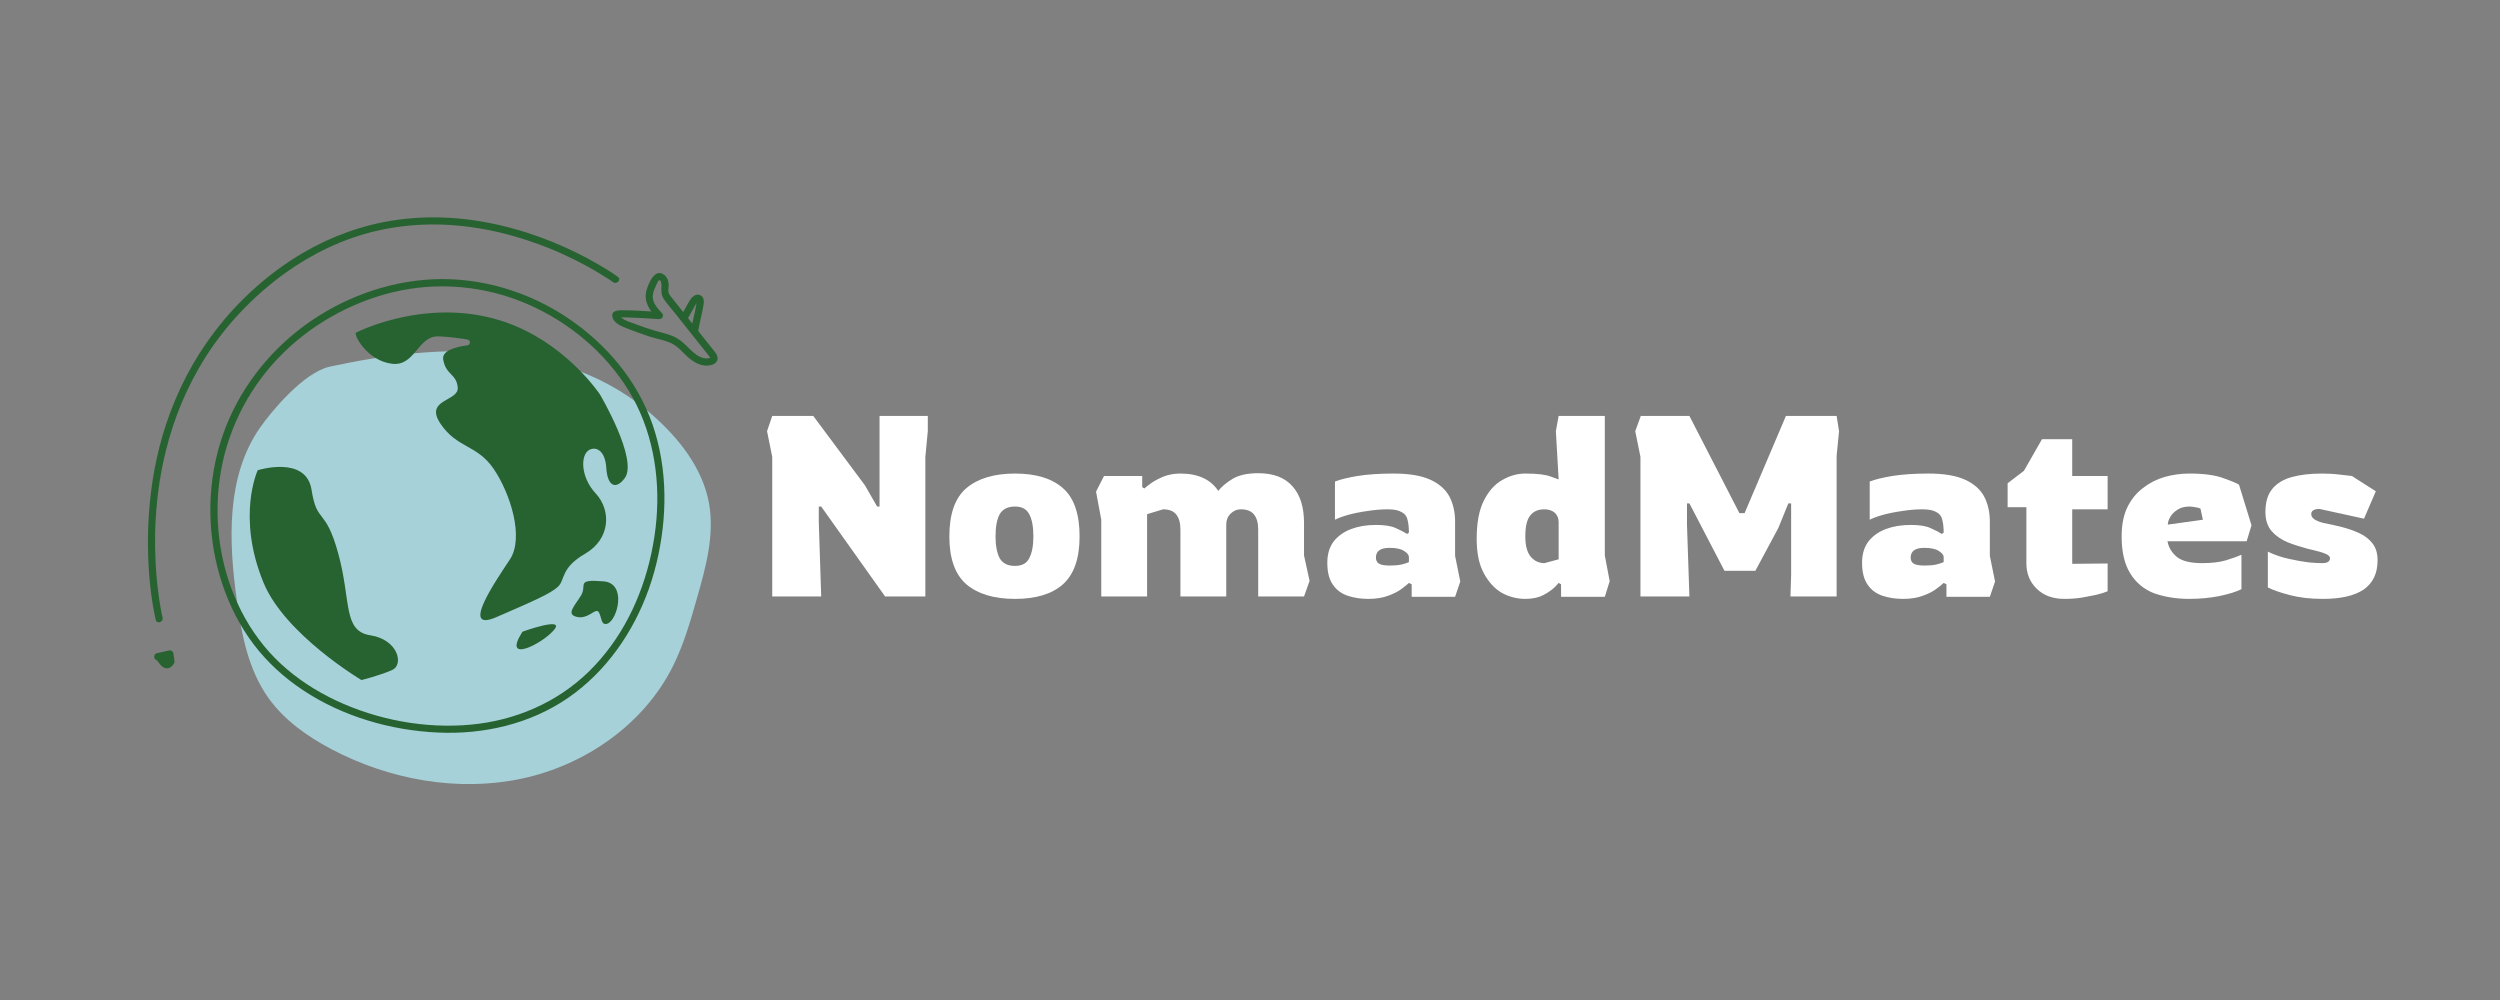
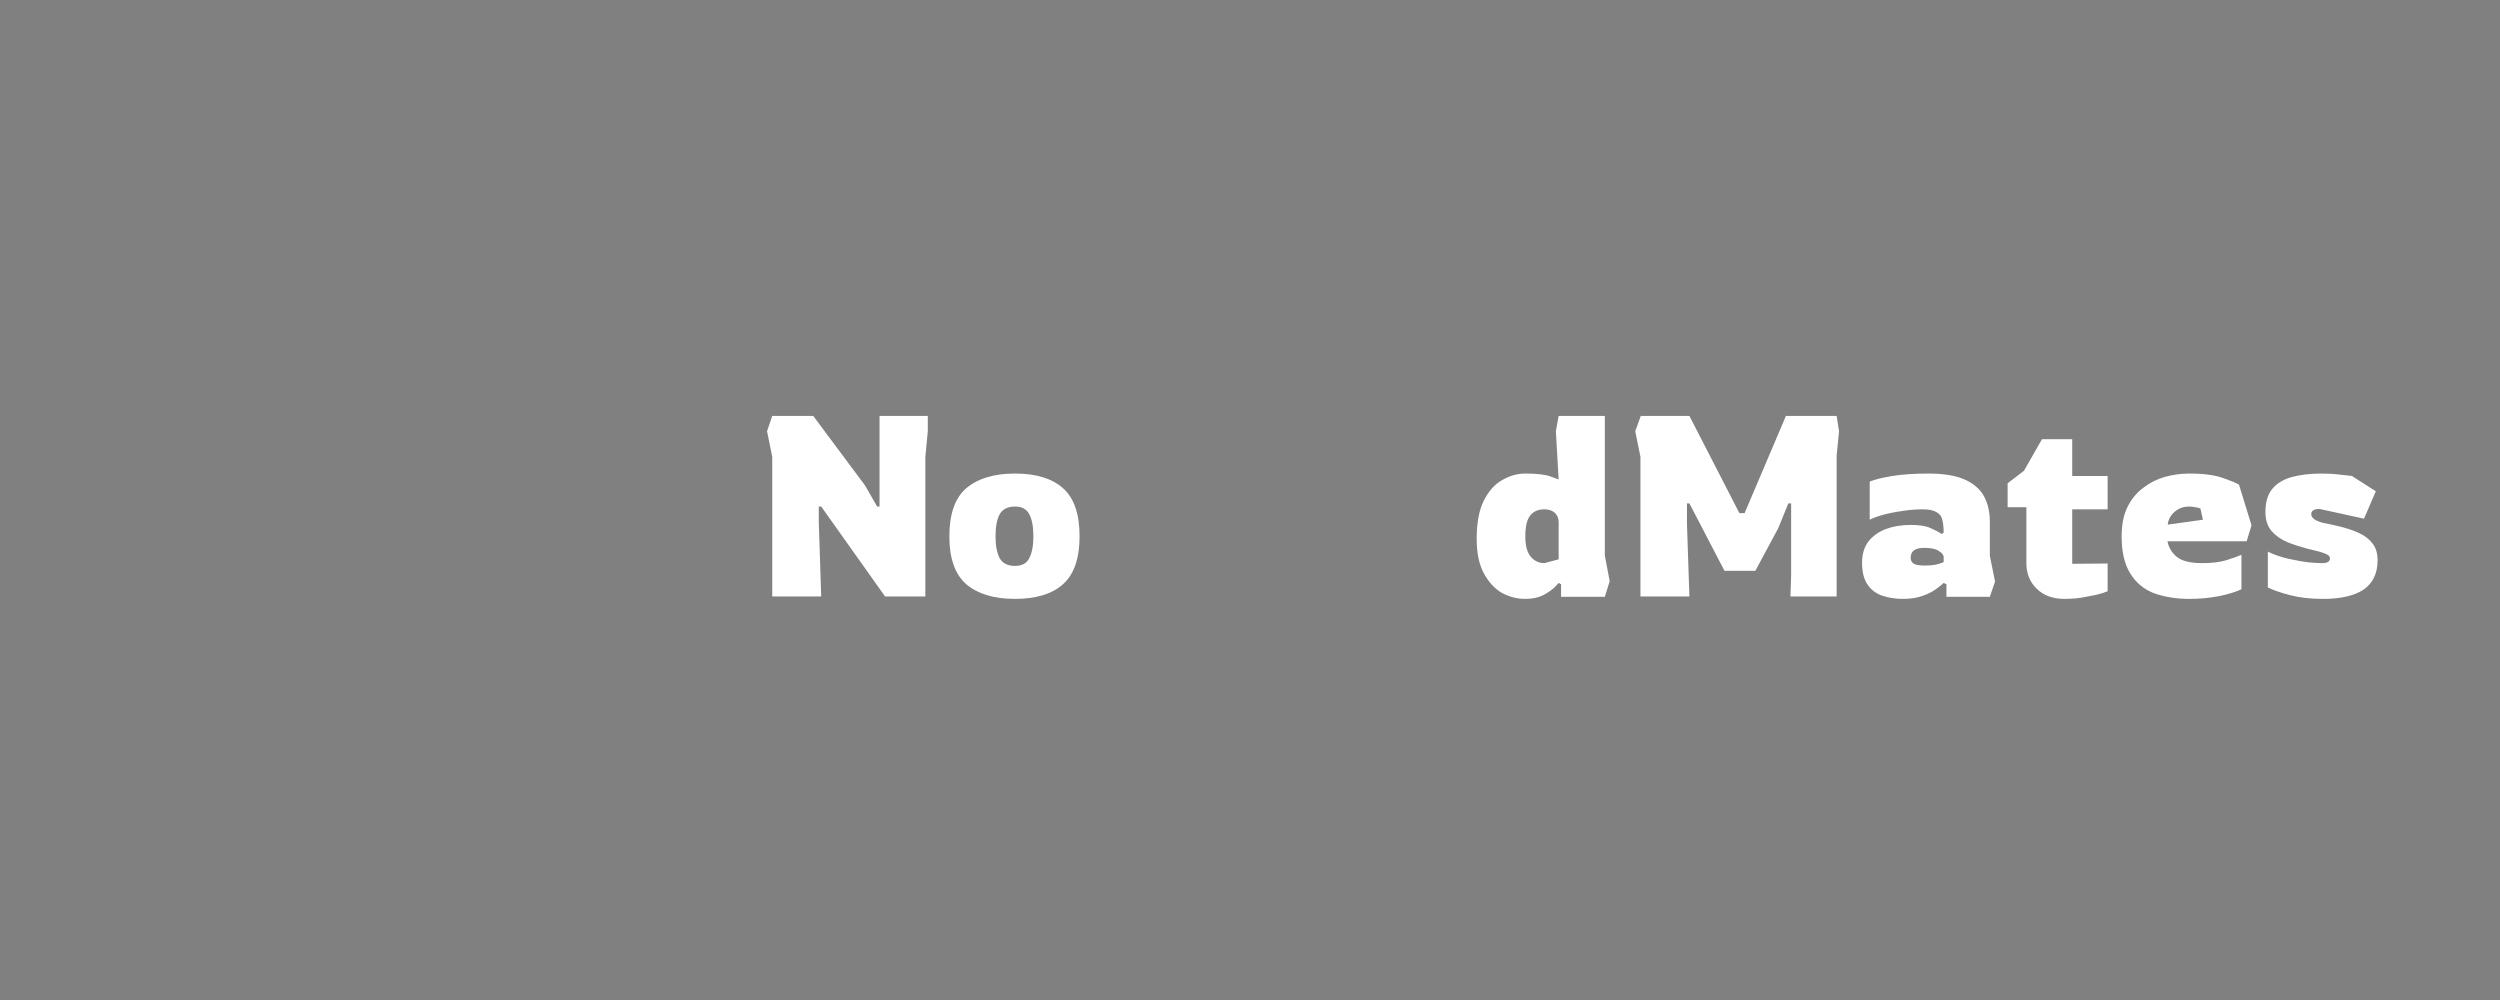
<svg xmlns="http://www.w3.org/2000/svg" width="150" zoomAndPan="magnify" viewBox="0 0 112.5 45" height="60" preserveAspectRatio="xMidYMid meet" version="1.0">
  <rect x="0" y="0" width="112.5" height="45" fill="#808080" stroke="none" />
  <defs>
    <g />
    <clipPath id="4103c3cbbd">
      <path d="M 10 15 L 32 15 L 32 36 L 10 36 Z M 10 15 " clip-rule="nonzero" />
    </clipPath>
    <clipPath id="6733cf6915">
      <path d="M 9.785 7.391 L 34.617 12.68 L 29.332 37.508 L 4.5 32.223 Z M 9.785 7.391 " clip-rule="nonzero" />
    </clipPath>
    <clipPath id="ab87311381">
      <path d="M 9.785 7.391 L 34.617 12.68 L 29.332 37.508 L 4.5 32.223 Z M 9.785 7.391 " clip-rule="nonzero" />
    </clipPath>
    <clipPath id="ee3506b3af">
-       <path d="M 6 9 L 33 9 L 33 33 L 6 33 Z M 6 9 " clip-rule="nonzero" />
-     </clipPath>
+       </clipPath>
    <clipPath id="2d50245eb6">
-       <path d="M 9.785 7.391 L 34.617 12.68 L 29.332 37.508 L 4.5 32.223 Z M 9.785 7.391 " clip-rule="nonzero" />
+       <path d="M 9.785 7.391 L 34.617 12.68 L 4.5 32.223 Z M 9.785 7.391 " clip-rule="nonzero" />
    </clipPath>
    <clipPath id="7e81ff0fab">
-       <path d="M 9.785 7.391 L 34.617 12.68 L 29.332 37.508 L 4.5 32.223 Z M 9.785 7.391 " clip-rule="nonzero" />
-     </clipPath>
+       </clipPath>
  </defs>
  <g fill="#ffffff" fill-opacity="1">
    <g transform="translate(33.829, 26.841)">
      <g>
        <path d="M 0.922 0 L 0.922 -6.281 L 0.688 -7.438 L 0.922 -8.125 L 2.766 -8.125 L 5.094 -5 L 5.641 -4.047 L 5.75 -4.047 L 5.75 -8.125 L 7.922 -8.125 L 7.922 -7.438 L 7.812 -6.281 L 7.812 0 L 6 0 L 3.125 -4.047 L 3.016 -4.047 L 3.016 -3.359 L 3.125 0 Z M 0.922 0 " />
      </g>
    </g>
  </g>
  <g fill="#ffffff" fill-opacity="1">
    <g transform="translate(42.44, 26.841)">
      <g>
        <path d="M 3.234 0.109 C 2.297 0.109 1.566 -0.109 1.047 -0.547 C 0.535 -0.992 0.281 -1.711 0.281 -2.703 C 0.281 -3.711 0.535 -4.438 1.047 -4.875 C 1.566 -5.312 2.297 -5.531 3.234 -5.531 C 4.18 -5.531 4.898 -5.312 5.391 -4.875 C 5.891 -4.438 6.141 -3.711 6.141 -2.703 C 6.141 -1.711 5.891 -0.992 5.391 -0.547 C 4.898 -0.109 4.18 0.109 3.234 0.109 Z M 3.234 -1.375 C 3.547 -1.375 3.758 -1.488 3.875 -1.719 C 4 -1.957 4.062 -2.285 4.062 -2.703 C 4.062 -3.141 4 -3.473 3.875 -3.703 C 3.758 -3.93 3.547 -4.047 3.234 -4.047 C 2.91 -4.047 2.68 -3.93 2.547 -3.703 C 2.422 -3.473 2.359 -3.141 2.359 -2.703 C 2.359 -2.285 2.422 -1.957 2.547 -1.719 C 2.68 -1.488 2.91 -1.375 3.234 -1.375 Z M 3.234 -1.375 " />
      </g>
    </g>
  </g>
  <g fill="#ffffff" fill-opacity="1">
    <g transform="translate(48.869, 26.841)">
      <g>
-         <path d="M 0.453 -4.719 L 0.812 -5.422 L 2.531 -5.422 L 2.531 -4.922 L 2.625 -4.859 C 2.707 -4.93 2.82 -5.02 2.969 -5.125 C 3.125 -5.227 3.305 -5.32 3.516 -5.406 C 3.734 -5.488 3.977 -5.531 4.25 -5.531 C 5.039 -5.531 5.609 -5.27 5.953 -4.75 C 6.098 -4.938 6.305 -5.113 6.578 -5.281 C 6.859 -5.457 7.25 -5.547 7.75 -5.547 C 8.438 -5.547 8.953 -5.348 9.297 -4.953 C 9.641 -4.566 9.812 -4.02 9.812 -3.312 L 9.812 -1.844 L 10.062 -0.703 L 9.812 0 L 7.75 0 L 7.75 -3.016 C 7.75 -3.305 7.688 -3.531 7.562 -3.688 C 7.438 -3.844 7.238 -3.922 6.969 -3.922 C 6.789 -3.922 6.633 -3.852 6.5 -3.719 C 6.375 -3.594 6.312 -3.43 6.312 -3.234 L 6.312 0 L 4.25 0 L 4.25 -3.016 C 4.25 -3.305 4.188 -3.531 4.062 -3.688 C 3.938 -3.844 3.738 -3.922 3.469 -3.922 L 2.75 -3.703 L 2.75 0 L 0.688 0 L 0.688 -3.453 Z M 0.453 -4.719 " />
-       </g>
+         </g>
    </g>
  </g>
  <g fill="#ffffff" fill-opacity="1">
    <g transform="translate(59.385, 26.841)">
      <g>
-         <path d="M 2.188 0.109 C 1.852 0.109 1.547 0.062 1.266 -0.031 C 0.984 -0.125 0.758 -0.289 0.594 -0.531 C 0.426 -0.77 0.344 -1.098 0.344 -1.516 C 0.344 -1.898 0.438 -2.219 0.625 -2.469 C 0.82 -2.719 1.082 -2.906 1.406 -3.031 C 1.738 -3.156 2.113 -3.219 2.531 -3.219 C 2.926 -3.219 3.223 -3.172 3.422 -3.078 C 3.617 -2.992 3.789 -2.906 3.938 -2.812 L 4.016 -2.875 C 4.016 -3.113 3.992 -3.305 3.953 -3.453 C 3.922 -3.609 3.832 -3.723 3.688 -3.797 C 3.551 -3.879 3.344 -3.922 3.062 -3.922 C 2.77 -3.922 2.461 -3.895 2.141 -3.844 C 1.828 -3.801 1.539 -3.742 1.281 -3.672 C 1.02 -3.598 0.82 -3.523 0.688 -3.453 L 0.688 -5.172 C 0.926 -5.266 1.266 -5.348 1.703 -5.422 C 2.141 -5.492 2.68 -5.531 3.328 -5.531 C 4.016 -5.531 4.555 -5.441 4.953 -5.266 C 5.359 -5.086 5.648 -4.836 5.828 -4.516 C 6.004 -4.191 6.094 -3.805 6.094 -3.359 L 6.094 -1.828 L 6.328 -0.672 L 6.094 0.016 L 4.141 0.016 L 4.141 -0.547 L 4.016 -0.609 C 3.953 -0.547 3.844 -0.457 3.688 -0.344 C 3.539 -0.227 3.336 -0.125 3.078 -0.031 C 2.828 0.062 2.531 0.109 2.188 0.109 Z M 3.156 -1.391 C 3.363 -1.391 3.539 -1.406 3.688 -1.438 C 3.844 -1.477 3.953 -1.516 4.016 -1.547 L 4.016 -1.766 C 4.016 -1.867 3.941 -1.961 3.797 -2.047 C 3.66 -2.141 3.441 -2.188 3.141 -2.188 C 2.734 -2.188 2.531 -2.039 2.531 -1.75 C 2.531 -1.633 2.57 -1.547 2.656 -1.484 C 2.75 -1.422 2.914 -1.391 3.156 -1.391 Z M 3.156 -1.391 " />
-       </g>
+         </g>
    </g>
  </g>
  <g fill="#ffffff" fill-opacity="1">
    <g transform="translate(66.17, 26.841)">
      <g>
        <path d="M 2.469 0.109 C 2.102 0.109 1.754 0.02 1.422 -0.156 C 1.098 -0.344 0.828 -0.633 0.609 -1.031 C 0.391 -1.426 0.281 -1.945 0.281 -2.594 C 0.281 -3.301 0.383 -3.867 0.594 -4.297 C 0.812 -4.734 1.086 -5.047 1.422 -5.234 C 1.754 -5.43 2.102 -5.531 2.469 -5.531 C 3.008 -5.531 3.395 -5.484 3.625 -5.391 C 3.852 -5.305 3.969 -5.266 3.969 -5.266 L 3.844 -7.438 L 3.969 -8.125 L 6.047 -8.125 L 6.047 -1.844 L 6.266 -0.688 L 6.047 0.016 L 4.078 0.016 L 4.078 -0.547 L 3.969 -0.609 C 3.969 -0.609 3.91 -0.547 3.797 -0.422 C 3.68 -0.305 3.508 -0.188 3.281 -0.062 C 3.062 0.051 2.789 0.109 2.469 0.109 Z M 3.328 -1.5 L 3.969 -1.672 L 3.969 -3.344 C 3.969 -3.52 3.91 -3.66 3.797 -3.766 C 3.68 -3.867 3.523 -3.922 3.328 -3.922 C 3.047 -3.922 2.832 -3.828 2.688 -3.641 C 2.539 -3.453 2.469 -3.141 2.469 -2.703 C 2.469 -2.285 2.551 -1.977 2.719 -1.781 C 2.883 -1.594 3.086 -1.5 3.328 -1.5 Z M 3.328 -1.5 " />
      </g>
    </g>
  </g>
  <g fill="#ffffff" fill-opacity="1">
    <g transform="translate(72.898, 26.841)">
      <g>
        <path d="M 0.922 0 L 0.922 -6.281 L 0.688 -7.438 L 0.938 -8.125 L 3.125 -8.125 L 5.375 -3.75 L 5.609 -3.75 L 7.469 -8.125 L 9.75 -8.125 L 9.859 -7.438 L 9.75 -6.328 L 9.75 0 L 7.672 0 L 7.703 -0.969 L 7.703 -4.188 L 7.578 -4.188 L 7.125 -3.078 L 6.094 -1.156 L 4.703 -1.156 L 3.125 -4.188 L 3.016 -4.188 L 3.016 -3.25 L 3.125 0 Z M 0.922 0 " />
      </g>
    </g>
  </g>
  <g fill="#ffffff" fill-opacity="1">
    <g transform="translate(83.449, 26.841)">
      <g>
        <path d="M 2.188 0.109 C 1.852 0.109 1.547 0.062 1.266 -0.031 C 0.984 -0.125 0.758 -0.289 0.594 -0.531 C 0.426 -0.77 0.344 -1.098 0.344 -1.516 C 0.344 -1.898 0.438 -2.219 0.625 -2.469 C 0.82 -2.719 1.082 -2.906 1.406 -3.031 C 1.738 -3.156 2.113 -3.219 2.531 -3.219 C 2.926 -3.219 3.223 -3.172 3.422 -3.078 C 3.617 -2.992 3.789 -2.906 3.938 -2.812 L 4.016 -2.875 C 4.016 -3.113 3.992 -3.305 3.953 -3.453 C 3.922 -3.609 3.832 -3.723 3.688 -3.797 C 3.551 -3.879 3.344 -3.922 3.062 -3.922 C 2.77 -3.922 2.461 -3.895 2.141 -3.844 C 1.828 -3.801 1.539 -3.742 1.281 -3.672 C 1.02 -3.598 0.82 -3.523 0.688 -3.453 L 0.688 -5.172 C 0.926 -5.266 1.266 -5.348 1.703 -5.422 C 2.141 -5.492 2.68 -5.531 3.328 -5.531 C 4.016 -5.531 4.555 -5.441 4.953 -5.266 C 5.359 -5.086 5.648 -4.836 5.828 -4.516 C 6.004 -4.191 6.094 -3.805 6.094 -3.359 L 6.094 -1.828 L 6.328 -0.672 L 6.094 0.016 L 4.141 0.016 L 4.141 -0.547 L 4.016 -0.609 C 3.953 -0.547 3.844 -0.457 3.688 -0.344 C 3.539 -0.227 3.336 -0.125 3.078 -0.031 C 2.828 0.062 2.531 0.109 2.188 0.109 Z M 3.156 -1.391 C 3.363 -1.391 3.539 -1.406 3.688 -1.438 C 3.844 -1.477 3.953 -1.516 4.016 -1.547 L 4.016 -1.766 C 4.016 -1.867 3.941 -1.961 3.797 -2.047 C 3.66 -2.141 3.441 -2.188 3.141 -2.188 C 2.734 -2.188 2.531 -2.039 2.531 -1.75 C 2.531 -1.633 2.57 -1.547 2.656 -1.484 C 2.75 -1.422 2.914 -1.391 3.156 -1.391 Z M 3.156 -1.391 " />
      </g>
    </g>
  </g>
  <g fill="#ffffff" fill-opacity="1">
    <g transform="translate(90.234, 26.841)">
      <g>
        <path d="M 2.672 0.109 C 2.148 0.109 1.734 -0.039 1.422 -0.344 C 1.109 -0.645 0.953 -1.031 0.953 -1.5 L 0.953 -4.016 L 0.109 -4.016 L 0.109 -5.094 L 0.844 -5.656 L 1.656 -7.078 L 3.016 -7.078 L 3.016 -5.422 L 4.609 -5.422 L 4.609 -3.922 L 3.016 -3.922 L 3.016 -1.469 L 4.609 -1.484 L 4.609 -0.234 C 4.609 -0.234 4.52 -0.203 4.344 -0.141 C 4.164 -0.086 3.93 -0.035 3.641 0.016 C 3.348 0.078 3.023 0.109 2.672 0.109 Z M 2.672 0.109 " />
      </g>
    </g>
  </g>
  <g fill="#ffffff" fill-opacity="1">
    <g transform="translate(95.193, 26.841)">
      <g>
        <path d="M 3.328 0.109 C 2.742 0.109 2.219 0.023 1.75 -0.141 C 1.289 -0.316 0.93 -0.613 0.672 -1.031 C 0.41 -1.445 0.281 -2.004 0.281 -2.703 C 0.281 -3.211 0.363 -3.645 0.531 -4 C 0.707 -4.363 0.941 -4.656 1.234 -4.875 C 1.523 -5.102 1.848 -5.27 2.203 -5.375 C 2.566 -5.477 2.941 -5.531 3.328 -5.531 C 3.984 -5.531 4.488 -5.461 4.844 -5.328 C 5.207 -5.203 5.445 -5.102 5.562 -5.031 L 6.125 -3.203 L 5.906 -2.484 L 2.344 -2.484 C 2.395 -2.203 2.535 -1.969 2.766 -1.781 C 2.992 -1.594 3.375 -1.5 3.906 -1.5 C 4.32 -1.5 4.676 -1.539 4.969 -1.625 C 5.27 -1.719 5.504 -1.801 5.672 -1.875 L 5.672 -0.328 C 5.441 -0.211 5.109 -0.109 4.672 -0.016 C 4.242 0.066 3.797 0.109 3.328 0.109 Z M 2.359 -3.234 L 3.938 -3.453 L 3.828 -3.953 C 3.773 -3.984 3.695 -4.004 3.594 -4.016 C 3.5 -4.035 3.41 -4.047 3.328 -4.047 C 3.117 -4.047 2.941 -4 2.797 -3.906 C 2.648 -3.812 2.539 -3.703 2.469 -3.578 C 2.395 -3.453 2.359 -3.336 2.359 -3.234 Z M 2.359 -3.234 " />
      </g>
    </g>
  </g>
  <g fill="#ffffff" fill-opacity="1">
    <g transform="translate(101.6, 26.841)">
      <g>
        <path d="M 2.922 0.109 C 2.367 0.109 1.875 0.051 1.438 -0.062 C 1.008 -0.176 0.68 -0.289 0.453 -0.406 L 0.453 -2.016 C 0.766 -1.867 1.086 -1.758 1.422 -1.688 C 1.754 -1.613 2.051 -1.562 2.312 -1.531 C 2.582 -1.508 2.773 -1.5 2.891 -1.5 C 3.023 -1.5 3.117 -1.52 3.172 -1.562 C 3.223 -1.602 3.25 -1.656 3.25 -1.719 C 3.25 -1.801 3.18 -1.867 3.047 -1.922 C 2.91 -1.984 2.648 -2.055 2.266 -2.141 C 1.953 -2.223 1.645 -2.32 1.344 -2.438 C 1.051 -2.562 0.812 -2.727 0.625 -2.938 C 0.438 -3.156 0.344 -3.441 0.344 -3.797 C 0.344 -4.242 0.445 -4.594 0.656 -4.844 C 0.863 -5.094 1.156 -5.27 1.531 -5.375 C 1.914 -5.477 2.363 -5.531 2.875 -5.531 C 3.164 -5.531 3.438 -5.516 3.688 -5.484 C 3.945 -5.453 4.129 -5.43 4.234 -5.422 L 5.312 -4.734 L 4.781 -3.5 L 2.781 -3.938 C 2.531 -3.938 2.406 -3.859 2.406 -3.703 C 2.406 -3.535 2.582 -3.406 2.938 -3.312 C 3.219 -3.258 3.5 -3.195 3.781 -3.125 C 4.07 -3.051 4.336 -2.957 4.578 -2.844 C 4.828 -2.727 5.023 -2.57 5.172 -2.375 C 5.316 -2.188 5.391 -1.938 5.391 -1.625 C 5.391 -1.039 5.18 -0.602 4.766 -0.312 C 4.348 -0.031 3.734 0.109 2.922 0.109 Z M 2.922 0.109 " />
      </g>
    </g>
  </g>
  <g clip-path="url(#4103c3cbbd)">
    <g clip-path="url(#6733cf6915)">
      <g clip-path="url(#ab87311381)">
-         <path fill="#a6d1d8" d="M 31.363 26.918 C 31.066 27.965 30.762 29.023 30.273 29.996 C 28.973 32.586 26.352 34.426 23.477 35.039 C 20.605 35.648 17.531 35.09 14.926 33.719 C 13.836 33.145 12.801 32.414 12.086 31.418 C 11.168 30.133 10.863 28.531 10.652 26.977 C 10.285 24.332 10.176 21.43 11.703 19.242 C 12.184 18.551 13.656 16.754 14.852 16.496 C 19.895 15.402 25.453 15.258 29.332 18.652 C 30.555 19.719 31.621 21.07 31.906 22.652 C 32.16 24.078 31.762 25.527 31.363 26.918 Z M 31.363 26.918 " fill-opacity="1" fill-rule="nonzero" />
-       </g>
+         </g>
    </g>
  </g>
  <g clip-path="url(#ee3506b3af)">
    <g clip-path="url(#2d50245eb6)">
      <g clip-path="url(#7e81ff0fab)">
        <path fill="#276231" d="M 25.246 14.113 C 23.418 12.973 21.238 12.406 19.082 12.594 C 17.023 12.777 15.023 13.602 13.402 14.879 C 11.758 16.18 10.508 17.949 9.902 19.961 C 9.281 22.012 9.328 24.266 10.008 26.293 C 10.332 27.258 10.801 28.188 11.418 29 C 12.035 29.812 12.793 30.5 13.637 31.059 C 15.418 32.242 17.586 32.871 19.715 32.965 C 21.766 33.059 23.859 32.578 25.562 31.406 C 27.277 30.223 28.5 28.453 29.195 26.508 C 29.371 26.008 29.516 25.496 29.625 24.977 C 30.062 22.914 30.012 20.711 29.227 18.734 C 28.461 16.809 26.996 15.203 25.246 14.113 Z M 29.309 24.91 C 28.883 26.898 27.957 28.801 26.488 30.23 C 25.055 31.625 23.172 32.426 21.188 32.609 C 19.129 32.801 16.984 32.398 15.117 31.52 C 14.211 31.094 13.363 30.543 12.629 29.863 C 11.902 29.188 11.316 28.391 10.863 27.508 C 9.93 25.688 9.605 23.57 9.887 21.547 C 10.172 19.5 11.098 17.602 12.527 16.105 C 13.906 14.664 15.715 13.633 17.652 13.156 C 19.691 12.66 21.832 12.855 23.754 13.691 C 25.605 14.5 27.234 15.855 28.293 17.582 C 29.348 19.305 29.711 21.383 29.539 23.379 C 29.496 23.891 29.418 24.402 29.309 24.91 Z M 27 17.754 C 27 17.754 28.738 20.695 28.109 21.523 C 27.699 22.062 27.336 21.863 27.285 21.07 C 27.234 20.273 26.848 20.141 26.617 20.203 C 26.094 20.336 26.09 21.438 26.805 22.203 C 27.52 22.973 27.465 24.258 26.336 24.914 C 25.207 25.566 25.449 26.086 25.105 26.406 C 24.762 26.723 23.977 27.059 22.332 27.773 C 20.691 28.484 22.297 26.156 22.945 25.176 C 23.594 24.195 22.973 22.219 22.219 21.105 C 21.465 19.996 20.578 20.184 19.824 19.07 C 19.074 17.961 20.645 18.07 20.598 17.445 C 20.551 16.82 20.07 16.887 19.945 16.188 C 19.871 15.785 20.465 15.617 21.031 15.539 C 21.184 15.516 21.184 15.301 21.035 15.277 C 20.621 15.211 20.137 15.148 19.73 15.137 C 18.801 15.105 18.684 16.488 17.652 16.371 C 16.516 16.242 15.895 15.043 16.023 14.969 C 16.152 14.898 19.598 13.188 23.152 14.652 C 25.629 15.672 27 17.754 27 17.754 Z M 17.652 30.148 C 17.125 30.387 16.266 30.602 16.266 30.602 C 16.266 30.602 12.812 28.551 11.855 26.211 C 10.633 23.23 11.598 21.16 11.598 21.16 C 11.598 21.16 13.773 20.473 14.02 22.043 C 14.266 23.617 14.637 22.781 15.223 24.914 C 15.809 27.051 15.418 28.398 16.672 28.59 C 17.922 28.785 18.176 29.91 17.652 30.148 Z M 24.926 28.352 C 24.383 28.992 22.57 29.891 23.512 28.426 C 23.512 28.426 25.469 27.719 24.926 28.352 Z M 27.156 26.16 C 28.238 26.246 27.773 27.926 27.328 28.066 C 27.035 28.16 27.082 27.773 26.945 27.547 C 26.805 27.324 26.488 27.875 25.969 27.762 C 25.445 27.648 25.863 27.266 26.148 26.793 C 26.434 26.32 25.883 26.059 27.156 26.16 Z M 7.008 27.895 C 7 27.871 6.996 27.848 6.992 27.824 C 6.875 27.301 6.801 26.762 6.746 26.227 C 6.645 25.191 6.629 24.145 6.703 23.105 C 6.797 21.742 7.043 20.391 7.473 19.094 C 7.973 17.582 8.711 16.156 9.684 14.891 C 10.758 13.488 12.117 12.27 13.641 11.375 C 14.926 10.625 16.336 10.117 17.809 9.902 C 19.082 9.715 20.383 9.75 21.652 9.965 C 22.742 10.148 23.809 10.465 24.832 10.875 C 25.574 11.176 26.297 11.527 26.984 11.934 C 27.266 12.098 27.543 12.27 27.805 12.461 C 27.973 12.582 27.754 12.82 27.59 12.699 C 27.574 12.688 27.555 12.676 27.539 12.664 C 27.586 12.699 27.531 12.66 27.508 12.641 C 27.48 12.621 27.449 12.602 27.422 12.582 C 27.34 12.527 27.258 12.477 27.176 12.426 C 26.934 12.273 26.684 12.129 26.434 11.988 C 25.676 11.574 24.883 11.215 24.066 10.93 C 23.004 10.551 21.895 10.285 20.773 10.168 C 19.488 10.031 18.176 10.098 16.918 10.395 C 15.434 10.746 14.043 11.414 12.809 12.305 C 11.387 13.336 10.152 14.633 9.219 16.117 C 8.422 17.387 7.84 18.781 7.477 20.234 C 7.164 21.469 7.008 22.738 6.98 24.012 C 6.965 24.93 7.012 25.852 7.137 26.762 C 7.156 26.91 7.176 27.062 7.203 27.211 C 7.211 27.27 7.223 27.332 7.234 27.391 C 7.238 27.422 7.242 27.449 7.25 27.477 C 7.25 27.488 7.254 27.5 7.254 27.512 C 7.273 27.609 7.293 27.703 7.316 27.793 C 7.363 27.996 7.059 28.098 7.008 27.895 Z M 7.047 29.703 C 7.047 29.703 7.043 29.703 7.043 29.699 C 7.043 29.699 7.047 29.699 7.047 29.703 Z M 7.84 29.672 C 7.828 29.586 7.816 29.504 7.805 29.418 C 7.805 29.402 7.801 29.391 7.797 29.379 C 7.793 29.375 7.793 29.371 7.793 29.371 C 7.781 29.348 7.77 29.328 7.75 29.309 C 7.723 29.281 7.672 29.262 7.633 29.266 C 7.621 29.27 7.609 29.27 7.598 29.273 C 7.598 29.273 7.594 29.273 7.594 29.273 C 7.41 29.316 7.227 29.359 7.047 29.398 C 7.012 29.406 6.969 29.445 6.953 29.48 C 6.938 29.512 6.934 29.547 6.938 29.582 C 6.953 29.645 6.996 29.688 7.047 29.707 C 7.055 29.711 7.059 29.715 7.062 29.723 C 7.066 29.723 7.066 29.723 7.066 29.727 C 7.07 29.73 7.074 29.73 7.074 29.734 C 7.086 29.75 7.102 29.77 7.117 29.789 C 7.184 29.875 7.25 29.965 7.344 30.027 C 7.398 30.059 7.461 30.078 7.523 30.074 C 7.602 30.07 7.672 30.035 7.727 29.98 C 7.746 29.965 7.766 29.945 7.781 29.926 C 7.816 29.879 7.859 29.824 7.855 29.758 C 7.852 29.727 7.844 29.699 7.84 29.672 Z M 7.047 29.703 C 7.02 29.691 7.027 29.688 7.043 29.699 C 7.047 29.699 7.047 29.703 7.047 29.703 C 7.047 29.703 7.051 29.703 7.055 29.707 C 7.066 29.711 7.078 29.711 7.09 29.711 C 7.078 29.711 7.062 29.711 7.074 29.711 C 7.09 29.715 7.078 29.723 7.055 29.707 C 7.055 29.707 7.055 29.707 7.051 29.707 C 7.051 29.703 7.047 29.703 7.047 29.703 Z M 7.051 29.707 C 7.051 29.707 7.051 29.703 7.051 29.707 C 7.055 29.707 7.059 29.707 7.059 29.707 C 7.055 29.707 7.055 29.707 7.055 29.707 C 7.055 29.707 7.051 29.707 7.051 29.707 Z M 32.188 15.859 C 31.934 15.539 31.68 15.219 31.422 14.898 C 31.457 14.648 31.516 14.406 31.57 14.16 C 31.602 14.027 31.633 13.891 31.652 13.754 C 31.672 13.645 31.691 13.523 31.641 13.414 C 31.586 13.293 31.449 13.234 31.32 13.27 C 31.191 13.309 31.105 13.418 31.035 13.527 C 30.934 13.695 30.84 13.867 30.746 14.043 C 30.578 13.832 30.41 13.621 30.242 13.41 C 30.184 13.332 30.105 13.254 30.082 13.156 C 30.062 13.055 30.086 12.941 30.09 12.836 C 30.094 12.656 30.031 12.473 29.879 12.363 C 29.457 12.055 29.18 12.758 29.094 13.059 C 28.988 13.426 29.109 13.738 29.309 14.016 C 29.129 14.004 28.949 13.996 28.77 13.984 C 28.535 13.973 28.297 13.961 28.062 13.961 C 27.859 13.957 27.488 13.953 27.559 14.266 C 27.621 14.555 27.992 14.691 28.23 14.785 C 28.566 14.914 28.906 15.043 29.25 15.152 C 29.574 15.254 29.922 15.305 30.223 15.453 C 30.516 15.598 30.719 15.859 30.961 16.074 C 31.199 16.285 31.5 16.465 31.832 16.453 C 31.973 16.445 32.148 16.406 32.238 16.285 C 32.34 16.145 32.281 15.984 32.188 15.859 Z M 31.238 13.824 C 31.266 13.773 31.293 13.727 31.32 13.676 C 31.324 13.672 31.332 13.664 31.34 13.652 C 31.297 13.957 31.215 14.258 31.152 14.559 C 31.09 14.477 31.023 14.398 30.961 14.316 C 31.055 14.152 31.145 13.988 31.238 13.824 Z M 31.832 16.129 C 31.715 16.137 31.602 16.105 31.496 16.055 C 31.258 15.941 31.082 15.746 30.898 15.566 C 30.711 15.383 30.508 15.219 30.266 15.121 C 30.008 15.016 29.734 14.957 29.465 14.879 C 29.18 14.797 28.898 14.699 28.621 14.594 C 28.406 14.512 28.125 14.441 27.949 14.285 C 27.953 14.285 27.957 14.281 27.961 14.281 C 28.055 14.281 28.145 14.285 28.238 14.285 C 28.434 14.289 28.629 14.297 28.82 14.309 C 29.016 14.32 29.207 14.332 29.402 14.344 C 29.469 14.348 29.535 14.355 29.602 14.359 C 29.605 14.359 29.625 14.359 29.637 14.359 C 29.641 14.359 29.641 14.359 29.645 14.359 C 29.648 14.359 29.652 14.359 29.645 14.359 C 29.801 14.371 29.902 14.207 29.785 14.086 C 29.637 13.93 29.48 13.762 29.41 13.559 C 29.324 13.316 29.406 13.082 29.516 12.863 C 29.539 12.824 29.617 12.613 29.668 12.609 C 29.754 12.598 29.766 12.793 29.766 12.836 C 29.766 13.066 29.734 13.262 29.875 13.461 C 30.023 13.68 30.203 13.879 30.367 14.082 C 30.539 14.297 30.707 14.512 30.879 14.727 C 31.223 15.164 31.57 15.598 31.918 16.035 C 31.922 16.039 31.949 16.09 31.961 16.098 C 31.918 16.113 31.875 16.125 31.832 16.129 Z M 31.973 16.105 C 31.988 16.113 31.977 16.113 31.973 16.105 Z M 31.973 16.105 " fill-opacity="1" fill-rule="nonzero" />
      </g>
    </g>
  </g>
</svg>